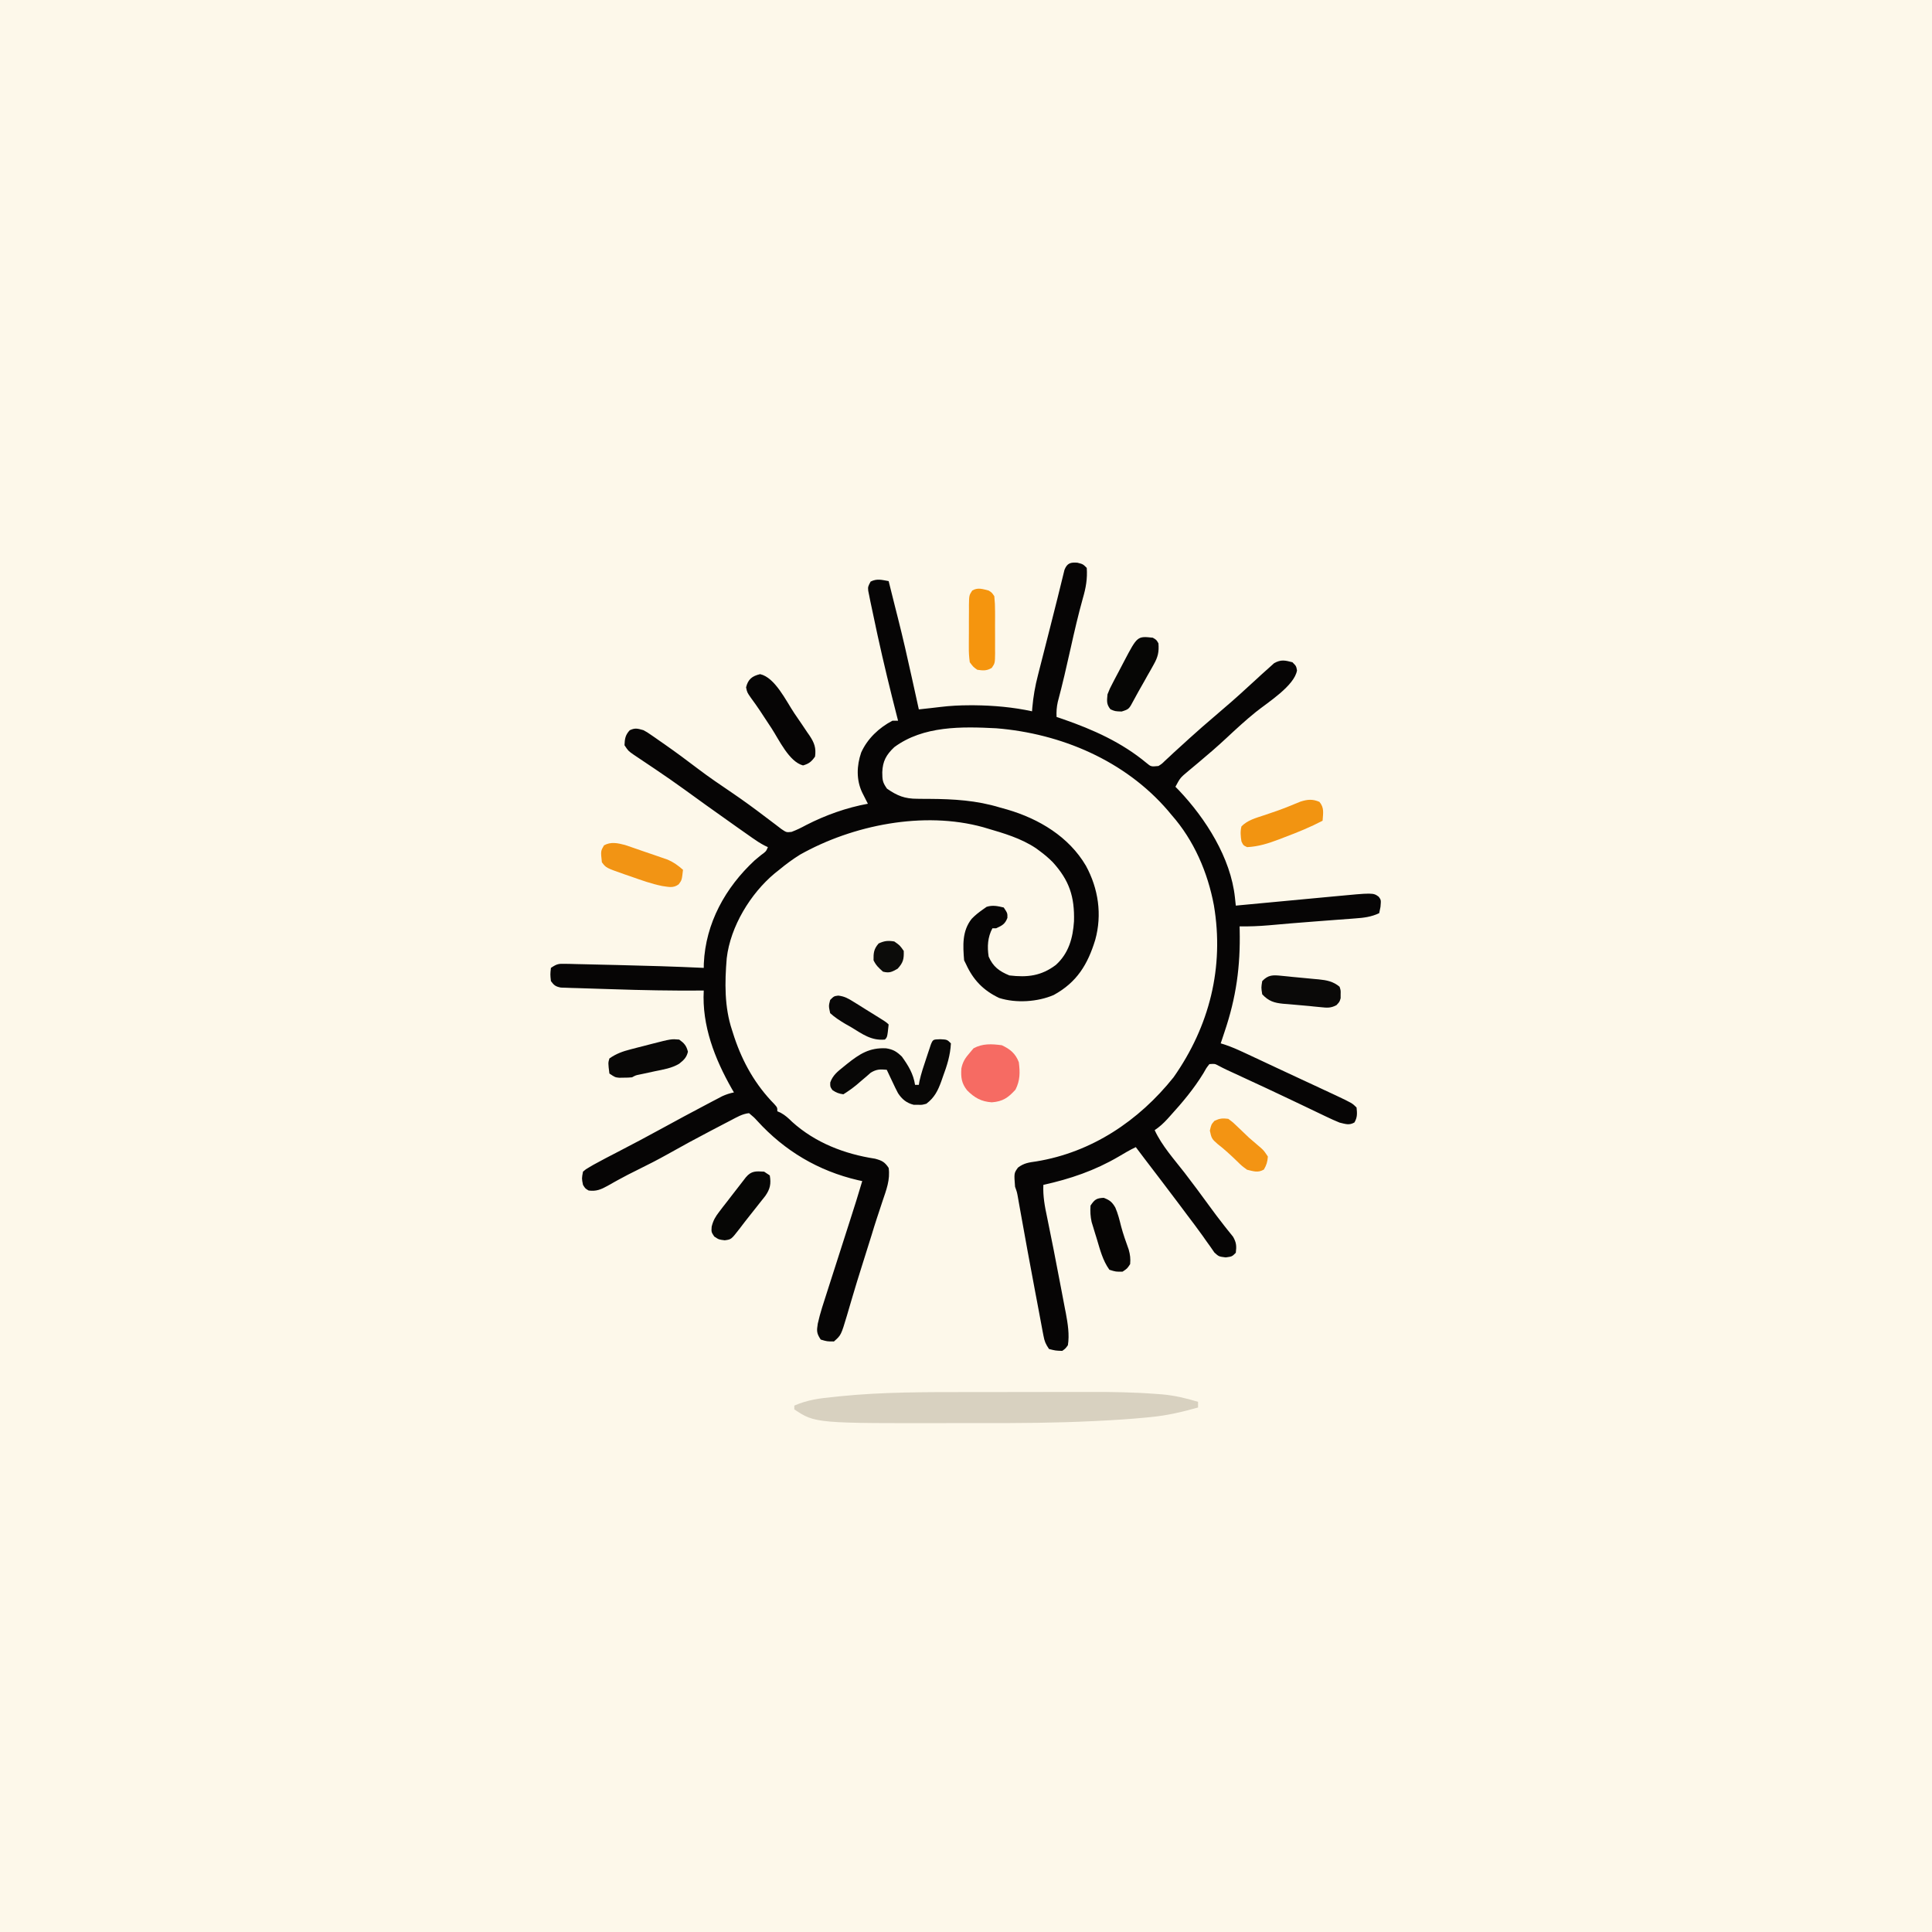
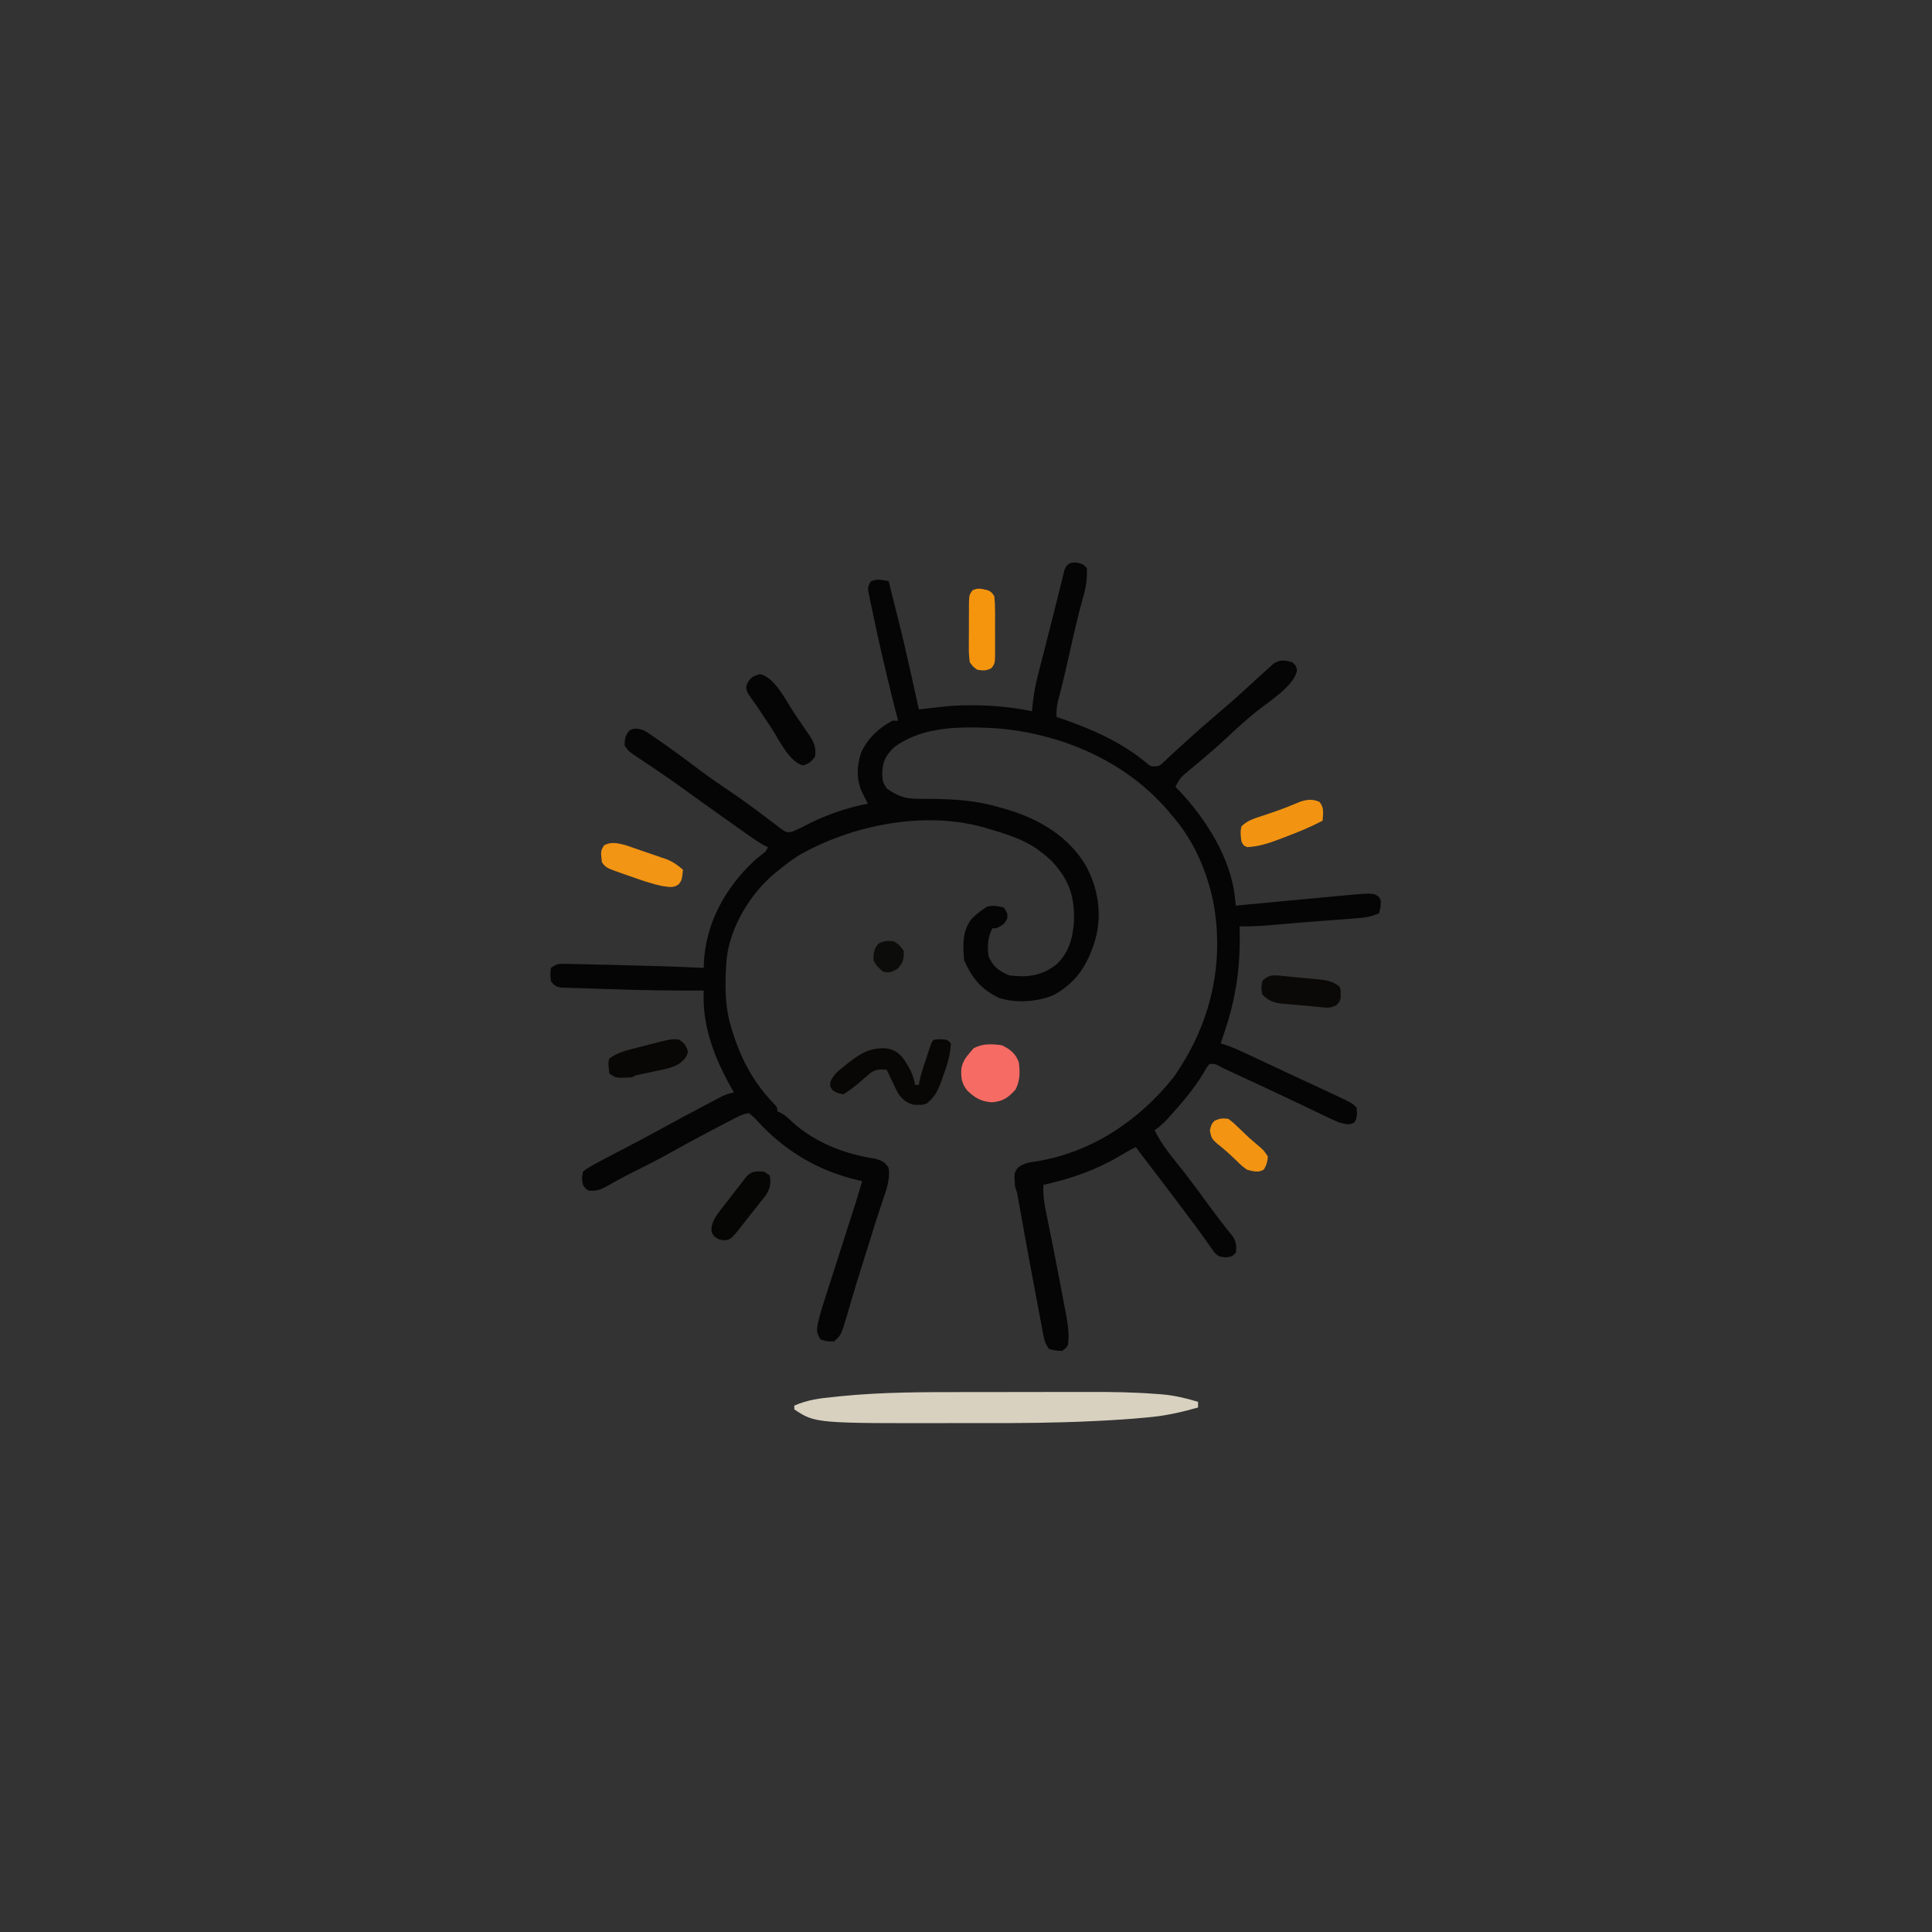
<svg xmlns="http://www.w3.org/2000/svg" version="1.1" width="1024" height="1024">
  <rect width="100%" height="100%" fill="#333333" stroke="none" />
-   <path d="M0 0 C337.92 0 675.84 0 1024 0 C1024 337.92 1024 675.84 1024 1024 C686.08 1024 348.16 1024 0 1024 C0 686.08 0 348.16 0 0 Z " fill="#FDF8EA" transform="translate(0,0)" />
  <path d="M0 0 C2.94 0.75 2.94 0.75 4.94 2.75 C5.34 8.48 4.49 13.31 2.88 18.81 C0.42 27.63 -1.64 36.51 -3.62 45.44 C-5.74 54.95 -7.91 64.44 -10.43 73.85 C-11.03 76.59 -11.19 78.96 -11.06 81.75 C-9.91 82.14 -8.76 82.53 -7.57 82.93 C8.39 88.48 23.52 95.26 36.59 106.13 C39.01 108.13 39.01 108.13 42.94 107.75 C44.78 106.58 44.78 106.58 46.5 104.88 C47.19 104.24 47.88 103.6 48.6 102.95 C49.37 102.22 50.14 101.5 50.94 100.75 C52.77 99.08 54.6 97.41 56.44 95.75 C57.38 94.89 58.32 94.03 59.29 93.15 C63.83 89.03 68.45 85.01 73.12 81.04 C78.88 76.14 84.58 71.21 90.12 66.06 C92.06 64.29 94 62.52 95.94 60.75 C96.42 60.3 96.91 59.85 97.41 59.38 C98.84 58.07 100.29 56.78 101.75 55.5 C102.58 54.75 103.41 54 104.27 53.23 C107.89 51.22 110 51.73 113.94 52.75 C115.94 54.75 115.94 54.75 116.38 57.06 C115.05 65.22 100.81 74.1 94.56 79.12 C89.12 83.51 84.03 88.21 78.92 92.98 C74.21 97.37 69.35 101.57 64.41 105.7 C63.78 106.23 63.15 106.76 62.49 107.31 C61.23 108.38 59.96 109.44 58.68 110.49 C54.5 113.99 54.5 113.99 51.94 118.75 C52.55 119.38 53.17 120.01 53.81 120.66 C68.06 135.72 81.25 156.47 83.48 177.45 C83.57 178.25 83.65 179.06 83.74 179.89 C83.81 180.51 83.87 181.12 83.94 181.75 C84.73 181.67 85.53 181.6 86.34 181.52 C93.86 180.81 101.38 180.11 108.9 179.4 C112.76 179.04 116.62 178.68 120.49 178.31 C124.22 177.96 127.96 177.61 131.69 177.26 C133.11 177.13 134.53 177 135.95 176.86 C156.75 174.88 156.75 174.88 159.69 177.04 C160.94 178.75 160.94 178.75 160.62 182.44 C160.4 183.53 160.17 184.62 159.94 185.75 C155.75 187.73 151.76 188.22 147.2 188.53 C146.07 188.62 146.07 188.62 144.93 188.71 C142.49 188.9 140.06 189.07 137.62 189.25 C135.95 189.38 134.27 189.51 132.6 189.63 C130.08 189.83 127.57 190.02 125.05 190.21 C117.13 190.8 109.21 191.48 101.3 192.19 C96.15 192.63 91.1 192.83 85.94 192.75 C85.95 193.36 85.97 193.97 85.99 194.59 C86.42 213.99 84.15 230.43 77.94 248.75 C77.56 249.89 77.18 251.03 76.79 252.21 C76.51 253.05 76.23 253.89 75.94 254.75 C77.25 255.17 77.25 255.17 78.58 255.59 C81.7 256.67 84.61 257.9 87.59 259.3 C88.68 259.81 89.78 260.31 90.9 260.84 C92.65 261.66 92.65 261.66 94.44 262.5 C95.66 263.07 96.89 263.65 98.12 264.22 C100.71 265.43 103.3 266.64 105.89 267.86 C110.01 269.78 114.12 271.7 118.24 273.62 C120.27 274.56 122.3 275.51 124.34 276.45 C125.64 277.06 126.95 277.67 128.26 278.28 C130.1 279.14 131.94 279.99 133.77 280.85 C134.82 281.34 135.87 281.83 136.95 282.33 C145.65 286.46 145.65 286.46 147.94 288.75 C148.27 291.88 148.41 293.93 146.81 296.69 C143.96 298.31 142.1 297.48 138.94 296.75 C136.53 295.76 134.23 294.74 131.9 293.61 C131.23 293.29 130.56 292.97 129.87 292.64 C127.68 291.6 125.5 290.55 123.31 289.5 C121.8 288.78 120.28 288.05 118.77 287.33 C116.45 286.23 114.13 285.13 111.81 284.02 C104.25 280.41 96.66 276.89 89.06 273.38 C86.79 272.33 84.53 271.28 82.26 270.23 C81.32 269.79 80.39 269.36 79.42 268.92 C77.86 268.18 76.31 267.41 74.79 266.6 C72.82 265.54 72.82 265.54 69.94 265.75 C68.28 267.87 68.28 267.87 66.75 270.62 C61.69 278.9 55.63 286.09 49.12 293.25 C48.42 294.03 48.42 294.03 47.71 294.82 C45.55 297.16 43.6 298.97 40.94 300.75 C44.76 309.04 51.24 316.18 56.8 323.35 C61.23 329.09 65.53 334.93 69.8 340.78 C72.43 344.37 75.06 347.94 77.83 351.42 C78.26 351.96 78.68 352.5 79.12 353.06 C80.22 354.45 81.34 355.83 82.46 357.21 C84.26 360.31 84.38 362.22 83.94 365.75 C81.94 367.75 81.94 367.75 78.59 368.2 C74.94 367.75 74.94 367.75 72.59 365.61 C71.88 364.58 71.17 363.56 70.44 362.5 C69.58 361.3 68.71 360.09 67.85 358.89 C67.16 357.9 67.16 357.9 66.45 356.88 C63.66 352.94 60.72 349.11 57.81 345.25 C56.53 343.54 55.25 341.83 53.98 340.12 C47.87 331.98 41.69 323.9 35.51 315.81 C33.98 313.8 32.45 311.78 30.94 309.75 C27.76 311.25 24.78 313.03 21.76 314.82 C9.23 322.16 -3.89 326.64 -18.06 329.75 C-18.33 335.76 -17.32 341.13 -16.06 347 C-13.71 358.41 -11.46 369.84 -9.3 381.29 C-8.94 383.21 -8.57 385.13 -8.2 387.04 C-7.67 389.78 -7.15 392.51 -6.64 395.25 C-6.48 396.06 -6.32 396.87 -6.15 397.7 C-5.13 403.24 -4.15 409.14 -5.06 414.75 C-6.36 416.54 -6.36 416.54 -8.06 417.75 C-11.62 417.62 -11.62 417.62 -15.06 416.75 C-16.92 413.97 -17.43 412.76 -18.02 409.62 C-18.26 408.37 -18.26 408.37 -18.51 407.09 C-18.68 406.18 -18.84 405.27 -19.02 404.34 C-19.2 403.39 -19.38 402.43 -19.56 401.45 C-20.15 398.35 -20.73 395.24 -21.31 392.12 C-21.71 389.99 -22.12 387.86 -22.52 385.73 C-25.18 371.62 -27.79 357.5 -30.3 343.36 C-30.52 342.13 -30.74 340.89 -30.97 339.61 C-31.16 338.54 -31.35 337.47 -31.54 336.37 C-32.02 333.66 -32.02 333.66 -33.06 330.75 C-33.63 323.54 -33.63 323.54 -31.5 320.59 C-28.29 318.17 -25.72 317.88 -21.75 317.31 C7.55 312.51 32.51 295.83 50.94 272.75 C70.04 245.61 77.84 214.31 72.34 181.65 C69.1 164.2 61.76 147.14 49.94 133.75 C48.94 132.56 48.94 132.56 47.93 131.34 C25.19 104.9 -8.69 90.51 -43.06 87.75 C-61.28 86.82 -81.67 86.37 -97.06 97.75 C-101.34 101.8 -103.23 105.19 -103.44 111.06 C-103.4 115.09 -103.33 116.38 -100.94 119.75 C-95.51 123.53 -91.55 125.12 -84.89 125.12 C-83.5 125.14 -82.11 125.15 -80.71 125.17 C-79.64 125.17 -79.64 125.17 -78.53 125.17 C-65.62 125.25 -53.48 125.96 -41.06 129.75 C-39.76 130.12 -38.45 130.48 -37.15 130.84 C-20.36 135.76 -4.52 145.24 4.5 160.62 C11.11 172.75 13.14 186.5 9.45 199.85 C5.47 212.91 -0.28 222.4 -12.59 229.13 C-21.12 232.8 -32.55 233.55 -41.5 230.69 C-49.9 226.69 -55.23 221.14 -59.06 212.75 C-59.39 212.09 -59.72 211.43 -60.06 210.75 C-60.7 202.85 -61.18 195.23 -56.06 188.75 C-54.15 186.77 -52.34 185.36 -50.06 183.75 C-49.42 183.3 -48.78 182.84 -48.12 182.38 C-44.88 181.39 -42.32 181.97 -39.06 182.75 C-37.06 185.75 -37.06 185.75 -37.12 188.25 C-38.37 191.56 -39.91 192.29 -43.06 193.75 C-43.72 193.75 -44.38 193.75 -45.06 193.75 C-47.61 198.53 -47.86 203.48 -47.06 208.75 C-44.74 214.1 -41.43 216.55 -36.06 218.75 C-26.43 219.88 -19.19 219.02 -11.44 213.19 C-4.62 207.03 -2.39 198.9 -1.82 190.02 C-1.47 177.07 -4.27 168.42 -13.06 158.75 C-15.26 156.52 -17.54 154.6 -20.06 152.75 C-20.73 152.26 -21.4 151.77 -22.09 151.26 C-30 146.02 -39.03 143.39 -48.06 140.75 C-48.71 140.56 -49.35 140.37 -50.01 140.17 C-81.5 131.48 -119.1 139.01 -147.06 154.75 C-150.96 157.19 -154.53 159.81 -158.06 162.75 C-159.24 163.69 -159.24 163.69 -160.44 164.64 C-173.27 175.32 -183.92 192.8 -185.88 209.6 C-186.95 222.39 -187.16 235.48 -183.06 247.75 C-182.46 249.64 -182.46 249.64 -181.84 251.56 C-177.32 264.98 -170.65 276.76 -160.71 286.89 C-159.06 288.75 -159.06 288.75 -159.06 290.75 C-158.48 291.01 -157.9 291.26 -157.3 291.52 C-154.84 292.87 -153.2 294.41 -151.19 296.38 C-138.93 307.44 -123.42 313.42 -107.28 315.88 C-103.61 316.87 -102.17 317.59 -100.06 320.75 C-99.14 327.01 -101.33 332.52 -103.31 338.38 C-103.96 340.35 -104.61 342.33 -105.26 344.31 C-105.58 345.25 -105.89 346.2 -106.21 347.17 C-107.23 350.25 -108.19 353.34 -109.12 356.44 C-110.9 362.24 -112.72 368.02 -114.57 373.8 C-116.13 378.71 -117.63 383.63 -119.09 388.57 C-119.43 389.74 -119.78 390.91 -120.14 392.11 C-120.83 394.42 -121.5 396.72 -122.17 399.03 C-125.29 409.44 -125.29 409.44 -129.06 412.75 C-132.69 412.75 -132.69 412.75 -136.06 411.75 C-138.29 408.41 -138.23 407.15 -137.62 403.3 C-136.37 397.61 -134.49 392.08 -132.7 386.54 C-132.25 385.16 -131.82 383.79 -131.38 382.41 C-130.22 378.8 -129.06 375.19 -127.9 371.58 C-126.49 367.22 -125.1 362.85 -123.7 358.48 C-122.61 355.08 -121.52 351.68 -120.43 348.28 C-118.23 341.46 -116.08 334.63 -114.06 327.75 C-114.79 327.59 -115.52 327.43 -116.27 327.27 C-137.3 322.39 -155.2 311.75 -169.7 295.83 C-171.39 293.98 -171.39 293.98 -174.06 291.75 C-177.6 292.09 -180.61 293.94 -183.73 295.56 C-185.4 296.42 -185.4 296.42 -187.1 297.31 C-188.3 297.93 -189.49 298.56 -190.69 299.19 C-191.92 299.83 -193.14 300.47 -194.37 301.11 C-201.95 305.06 -209.45 309.14 -216.9 313.34 C-222.26 316.34 -227.7 319.14 -233.21 321.84 C-236.59 323.49 -239.92 325.2 -243.22 327.02 C-244.23 327.58 -244.23 327.58 -245.27 328.15 C-246.55 328.86 -247.83 329.58 -249.1 330.31 C-252.57 332.23 -255.09 333.27 -259.06 332.75 C-260.88 331.69 -260.88 331.69 -262.06 329.75 C-262.75 326.38 -262.75 326.38 -262.06 322.75 C-260.62 321.5 -260.62 321.5 -258.68 320.37 C-257.96 319.95 -257.23 319.52 -256.48 319.08 C-252.17 316.71 -247.82 314.43 -243.44 312.19 C-235.59 308.13 -227.8 304 -220.06 299.75 C-212.22 295.45 -204.35 291.22 -196.44 287.06 C-195.46 286.54 -194.48 286.03 -193.47 285.49 C-192.56 285.02 -191.65 284.54 -190.71 284.05 C-189.91 283.63 -189.11 283.21 -188.28 282.77 C-186.2 281.82 -184.29 281.21 -182.06 280.75 C-182.43 280.13 -182.79 279.51 -183.16 278.87 C-192.24 262.89 -199.08 245.35 -198.06 226.75 C-198.88 226.76 -198.88 226.76 -199.72 226.76 C-215.2 226.87 -230.66 226.59 -246.13 226.06 C-248.62 225.98 -251.11 225.9 -253.6 225.83 C-257.25 225.73 -260.9 225.61 -264.55 225.48 C-265.66 225.45 -266.78 225.42 -267.93 225.39 C-268.95 225.36 -269.98 225.32 -271.04 225.27 C-271.94 225.25 -272.84 225.22 -273.77 225.19 C-276.52 224.66 -277.44 224.01 -279.06 221.75 C-279.44 218.19 -279.44 218.19 -279.06 214.75 C-275.83 212.59 -275.07 212.51 -271.36 212.6 C-270.4 212.62 -269.45 212.63 -268.46 212.65 C-267.42 212.68 -266.38 212.71 -265.31 212.74 C-264.23 212.76 -263.15 212.78 -262.03 212.81 C-258.52 212.88 -255.01 212.97 -251.5 213.06 C-249.11 213.12 -246.73 213.17 -244.34 213.22 C-228.91 213.58 -213.48 214.02 -198.06 214.75 C-198.05 213.99 -198.03 213.22 -198.02 212.43 C-197.07 191.01 -186.59 172.16 -171.06 157.75 C-169.97 156.83 -168.87 155.92 -167.76 155.01 C-165.04 153.04 -165.04 153.04 -164.06 150.75 C-164.63 150.48 -165.21 150.21 -165.8 149.93 C-168.12 148.72 -170.19 147.35 -172.34 145.84 C-173.56 144.98 -173.56 144.98 -174.81 144.1 C-175.68 143.49 -176.55 142.88 -177.44 142.25 C-178.34 141.62 -179.23 140.99 -180.16 140.34 C-185.75 136.39 -191.34 132.43 -196.9 128.44 C-215.86 114.71 -215.86 114.71 -235.3 101.69 C-238.06 99.75 -238.06 99.75 -240.06 96.75 C-239.92 93.29 -239.66 91.41 -237.31 88.81 C-234.4 87.44 -233.14 87.9 -230.06 88.75 C-228 89.87 -228 89.87 -225.98 91.27 C-224.84 92.05 -224.84 92.05 -223.68 92.85 C-222.88 93.41 -222.08 93.98 -221.25 94.56 C-220.41 95.15 -219.57 95.73 -218.7 96.33 C-212.74 100.5 -206.91 104.82 -201.12 109.23 C-195.28 113.66 -189.23 117.77 -183.16 121.87 C-177.07 126.01 -171.16 130.33 -165.31 134.79 C-163.57 136.12 -161.82 137.44 -160.06 138.75 C-159.03 139.54 -157.99 140.34 -156.93 141.15 C-154.24 142.97 -154.24 142.97 -151.52 142.67 C-148.81 141.65 -146.35 140.45 -143.81 139.06 C-133.55 133.8 -122.42 129.82 -111.06 127.75 C-111.34 127.21 -111.62 126.66 -111.9 126.11 C-112.26 125.39 -112.63 124.67 -113 123.94 C-113.36 123.23 -113.72 122.52 -114.09 121.79 C-117.27 115.1 -117.01 107.56 -114.62 100.62 C-111.35 93.29 -105.15 87.43 -98.06 83.75 C-97.07 83.75 -96.08 83.75 -95.06 83.75 C-95.24 83.07 -95.41 82.39 -95.59 81.69 C-99.26 67.4 -102.73 53.1 -105.88 38.69 C-106.02 38.02 -106.17 37.35 -106.32 36.66 C-107.26 32.36 -108.17 28.06 -109.06 23.75 C-109.29 22.67 -109.52 21.59 -109.76 20.47 C-109.95 19.49 -110.15 18.5 -110.35 17.49 C-110.53 16.63 -110.7 15.78 -110.88 14.9 C-111.06 12.75 -111.06 12.75 -109.62 10 C-106.15 8.3 -103.8 9.1 -100.06 9.75 C-97.33 20.69 -97.33 20.69 -96.75 23 C-96.23 25.08 -95.71 27.15 -95.18 29.21 C-92.52 39.68 -90.13 50.2 -87.81 60.75 C-87.45 62.41 -87.08 64.07 -86.71 65.73 C-85.83 69.74 -84.94 73.74 -84.06 77.75 C-82.11 77.53 -82.11 77.53 -80.12 77.31 C-79.3 77.22 -78.48 77.13 -77.63 77.04 C-76.01 76.86 -74.39 76.67 -72.78 76.47 C-67.54 75.83 -62.39 75.56 -57.12 75.56 C-56.32 75.56 -55.51 75.56 -54.67 75.56 C-44.45 75.66 -34.07 76.57 -24.06 78.75 C-23.99 77.83 -23.99 77.83 -23.92 76.88 C-23.4 70.94 -22.42 65.35 -20.92 59.59 C-20.71 58.75 -20.5 57.91 -20.28 57.05 C-19.61 54.41 -18.93 51.77 -18.25 49.12 C-17.81 47.38 -17.36 45.63 -16.92 43.89 C-16.05 40.47 -15.18 37.05 -14.31 33.63 C-11.77 23.7 -9.29 13.75 -6.87 3.79 C-5.46 0.23 -3.65 -0.3 0 0 Z " fill="#060505" transform="translate(571.062,298.25)" />
  <path d="M0 0 C2.46 -0 4.92 -0.01 7.38 -0.01 C12.47 -0.02 17.57 -0.02 22.67 -0.02 C29.13 -0.02 35.6 -0.03 42.06 -0.05 C47.12 -0.06 52.18 -0.06 57.24 -0.06 C59.62 -0.06 62 -0.07 64.38 -0.07 C76.33 -0.11 88.21 0.07 100.13 0.99 C101.55 1.1 101.55 1.1 103.01 1.2 C109.65 1.78 115.8 3.23 122.17 5.17 C122.17 6.16 122.17 7.15 122.17 8.17 C113.92 10.51 105.8 12.41 97.25 13.23 C96.43 13.31 95.61 13.4 94.76 13.48 C86.12 14.32 77.47 14.86 68.8 15.28 C67.96 15.32 67.12 15.36 66.25 15.4 C46.78 16.35 27.32 16.48 7.83 16.43 C3.04 16.42 -1.75 16.42 -6.55 16.44 C-80.7 16.59 -80.7 16.59 -91.83 9.17 C-91.83 8.51 -91.83 7.85 -91.83 7.17 C-84.84 4.09 -78.14 3.26 -70.58 2.54 C-68.91 2.36 -68.91 2.36 -67.21 2.18 C-44.92 -0.06 -22.38 0.01 0 0 Z " fill="#D8D1C0" transform="translate(512.828,737.832)" />
  <path d="M0 0 C3.56 0.19 3.56 0.19 5.56 2.19 C5.25 8.5 3.5 13.99 1.31 19.88 C1.03 20.7 0.74 21.53 0.44 22.38 C-1.37 27.33 -3.13 30.89 -7.44 34.19 C-9.72 34.82 -9.72 34.82 -11.94 34.75 C-12.67 34.75 -13.4 34.75 -14.16 34.75 C-17.91 33.82 -20.4 31.81 -22.49 28.55 C-23.47 26.7 -24.38 24.84 -25.25 22.94 C-25.72 21.96 -25.72 21.96 -26.19 20.97 C-26.95 19.38 -27.7 17.78 -28.44 16.19 C-31.98 15.88 -33.9 15.86 -36.96 17.76 C-37.76 18.46 -38.56 19.16 -39.38 19.88 C-40.23 20.6 -41.09 21.32 -41.97 22.07 C-42.79 22.77 -43.6 23.47 -44.44 24.19 C-46.73 26.06 -48.91 27.62 -51.44 29.19 C-53.86 28.84 -55.23 28.33 -57.25 26.94 C-58.44 25.19 -58.44 25.19 -58.39 22.93 C-57.05 19.08 -54.45 17.1 -51.38 14.62 C-50.78 14.14 -50.19 13.66 -49.58 13.16 C-42.89 7.81 -37.61 4.36 -28.76 4.82 C-24.99 5.42 -23.2 6.55 -20.44 9.19 C-17.02 13.95 -14.33 18.33 -13.44 24.19 C-12.78 24.19 -12.12 24.19 -11.44 24.19 C-11.28 23.24 -11.28 23.24 -11.12 22.27 C-10.18 18.05 -8.81 14.02 -7.44 9.94 C-7.16 9.11 -6.89 8.28 -6.61 7.43 C-6.35 6.64 -6.08 5.86 -5.81 5.05 C-5.57 4.33 -5.33 3.61 -5.09 2.87 C-3.9 -0.2 -3.61 0.2 0 0 Z " fill="#080706" transform="translate(498.438,550.812)" />
  <path d="M0 0 C4.45 2.11 7.23 4.37 9 9 C9.67 14.37 9.7 18.61 7.25 23.5 C3.41 27.77 0.54 29.81 -5.31 30.25 C-10.95 29.87 -14.43 27.86 -18.38 23.94 C-21.37 20.21 -21.76 17.07 -21.46 12.36 C-20.77 8.82 -19.37 6.69 -17 4 C-16.34 3.22 -15.68 2.43 -15 1.62 C-10.17 -0.99 -5.36 -0.72 0 0 Z " fill="#F66B63" transform="translate(531,554)" />
  <path d="M0 0 C7.9 1.74 13.78 14.22 18.12 20.7 C19.5 22.76 20.91 24.8 22.31 26.84 C23.19 28.15 24.08 29.47 24.96 30.79 C25.38 31.39 25.8 31.99 26.23 32.61 C28.76 36.44 29.74 39.11 29.12 43.69 C27.2 46.4 25.94 47.45 22.75 48.38 C15.33 46.43 10.01 34.72 6.06 28.69 C4.68 26.58 3.29 24.48 1.9 22.38 C0.93 20.9 0.93 20.9 -0.06 19.39 C-1.61 17.09 -3.19 14.84 -4.84 12.61 C-6.88 9.69 -6.88 9.69 -7.44 7 C-6.39 2.69 -4.23 1.01 0 0 Z " fill="#060505" transform="translate(402.875,357.312)" />
  <path d="M0 0 C2.67 3.16 1.95 5.95 1.69 10 C-4.81 13.41 -11.45 16.11 -18.31 18.69 C-19.35 19.09 -20.4 19.49 -21.47 19.91 C-27.13 22.04 -32.25 23.69 -38.31 24 C-40.31 23.06 -40.31 23.06 -41.31 21 C-41.76 18.25 -42.01 15.72 -41.31 13 C-38.07 9.68 -33.68 8.56 -29.38 7.12 C-27.85 6.61 -26.32 6.09 -24.8 5.56 C-24.04 5.3 -23.29 5.04 -22.51 4.78 C-18.3 3.29 -14.18 1.58 -10.05 -0.12 C-6.33 -1.32 -3.61 -1.56 0 0 Z " fill="#F29411" transform="translate(699.312,425)" />
  <path d="M0 0 C1.73 0.59 1.73 0.59 3.49 1.19 C4.11 1.4 4.74 1.62 5.38 1.84 C6.69 2.29 8 2.74 9.3 3.2 C11.29 3.89 13.29 4.57 15.28 5.24 C16.56 5.68 17.84 6.12 19.11 6.57 C20.27 6.97 21.42 7.36 22.6 7.77 C25.81 9.18 28.12 10.84 30.74 13.15 C30.13 18.62 30.13 18.62 28.46 20.85 C25.58 23.01 23.13 22.21 19.7 21.75 C14.06 20.6 8.71 18.7 3.3 16.77 C1.54 16.17 1.54 16.17 -0.25 15.56 C-10.06 12.12 -10.06 12.12 -12.26 9.15 C-12.9 3.24 -12.9 3.24 -11.14 0.21 C-7.54 -1.83 -3.86 -1.01 0 0 Z " fill="#F29414" transform="translate(331.264,447.854)" />
  <path d="M0 0 C1.23 0.12 2.46 0.24 3.72 0.36 C4.39 0.44 5.05 0.51 5.73 0.58 C8.03 0.83 10.32 1.03 12.62 1.23 C14.23 1.38 15.83 1.53 17.44 1.69 C18.2 1.75 18.96 1.82 19.74 1.89 C24.11 2.34 27.46 2.96 30.88 5.81 C31.5 7.75 31.5 7.75 31.44 9.81 C31.44 10.83 31.44 10.83 31.44 11.88 C30.88 13.81 30.88 13.81 29.22 15.57 C26.12 17.21 24.23 16.97 20.75 16.62 C19.52 16.5 18.29 16.38 17.03 16.26 C16.36 16.18 15.7 16.11 15.02 16.04 C12.72 15.8 10.43 15.61 8.13 15.43 C6.52 15.29 4.92 15.14 3.31 15 C2.55 14.94 1.79 14.88 1.01 14.83 C-3.78 14.35 -6.7 13.48 -10.12 9.81 C-10.69 6.25 -10.69 6.25 -10.12 2.81 C-6.91 -0.55 -4.49 -0.45 0 0 Z " fill="#0A0908" transform="translate(679.125,517.188)" />
  <path d="M0 0 C1.69 1.05 1.69 1.05 3 3 C3.3 5.76 3.42 8.3 3.4 11.06 C3.4 12.24 3.4 12.24 3.41 13.45 C3.41 15.11 3.4 16.78 3.39 18.44 C3.38 20.99 3.39 23.54 3.41 26.09 C3.41 27.7 3.4 29.32 3.4 30.94 C3.41 32.08 3.41 32.08 3.42 33.25 C3.35 38.49 3.35 38.49 1.66 40.98 C-1.01 42.62 -2.95 42.44 -6 42 C-8.16 40.48 -8.16 40.48 -10 38 C-10.39 35.15 -10.54 32.69 -10.5 29.84 C-10.5 29.05 -10.5 28.27 -10.5 27.46 C-10.5 25.8 -10.49 24.14 -10.47 22.48 C-10.44 19.94 -10.45 17.4 -10.46 14.87 C-10.45 13.25 -10.44 11.64 -10.43 10.03 C-10.44 9.27 -10.44 8.51 -10.44 7.73 C-10.35 2.54 -10.35 2.54 -8.69 -0.01 C-5.72 -1.75 -3.2 -0.8 0 0 Z " fill="#F5950E" transform="translate(524,313)" />
-   <path d="M0 0 C1.94 1.12 1.94 1.12 3 3 C3.36 7.52 2.73 10.23 0.52 14.15 C-0.01 15.09 -0.53 16.04 -1.07 17.01 C-1.62 17.97 -2.18 18.94 -2.75 19.94 C-3.29 20.9 -3.83 21.86 -4.38 22.86 C-5.43 24.73 -6.49 26.6 -7.56 28.46 C-8.45 30.03 -9.32 31.61 -10.16 33.21 C-12.63 37.88 -12.63 37.88 -16.5 39.12 C-20 39 -20 39 -22.44 37.94 C-24.66 35.18 -24.3 33.49 -24 30 C-22.76 26.89 -22.76 26.89 -21.04 23.61 C-20.74 23.03 -20.44 22.45 -20.12 21.84 C-19.48 20.62 -18.84 19.4 -18.18 18.18 C-17.19 16.31 -16.21 14.44 -15.24 12.57 C-8.18 -0.88 -8.18 -0.88 0 0 Z " fill="#060605" transform="translate(611,338)" />
-   <path d="M0 0 C0.99 0.66 1.98 1.32 3 2 C3.77 6.5 3.17 9.21 0.62 12.87 C-0.42 14.22 -1.49 15.55 -2.56 16.88 C-3.11 17.57 -3.66 18.27 -4.22 18.99 C-5.31 20.37 -6.4 21.75 -7.5 23.12 C-9.41 25.51 -11.27 27.94 -13.12 30.38 C-17.43 35.93 -17.43 35.93 -20.88 36.38 C-24 36 -24 36 -26.44 34.38 C-28 32 -28 32 -27.8 29.15 C-26.95 25.78 -25.87 23.95 -23.76 21.21 C-23.11 20.35 -22.45 19.49 -21.78 18.61 C-21.09 17.73 -20.4 16.85 -19.69 15.94 C-19.01 15.05 -18.33 14.17 -17.63 13.26 C-15.77 10.83 -13.89 8.41 -12 6 C-11.22 4.99 -10.45 3.98 -9.64 2.94 C-6.75 -0.47 -4.32 -0.26 0 0 Z " fill="#060605" transform="translate(405,621)" />
+   <path d="M0 0 C0.99 0.66 1.98 1.32 3 2 C3.77 6.5 3.17 9.21 0.62 12.87 C-0.42 14.22 -1.49 15.55 -2.56 16.88 C-3.11 17.57 -3.66 18.27 -4.22 18.99 C-5.31 20.37 -6.4 21.75 -7.5 23.12 C-17.43 35.93 -17.43 35.93 -20.88 36.38 C-24 36 -24 36 -26.44 34.38 C-28 32 -28 32 -27.8 29.15 C-26.95 25.78 -25.87 23.95 -23.76 21.21 C-23.11 20.35 -22.45 19.49 -21.78 18.61 C-21.09 17.73 -20.4 16.85 -19.69 15.94 C-19.01 15.05 -18.33 14.17 -17.63 13.26 C-15.77 10.83 -13.89 8.41 -12 6 C-11.22 4.99 -10.45 3.98 -9.64 2.94 C-6.75 -0.47 -4.32 -0.26 0 0 Z " fill="#060605" transform="translate(405,621)" />
  <path d="M0 0 C2.69 1.96 3.8 3.21 4.62 6.44 C3.87 9.55 2.45 10.83 -0.01 12.8 C-3.92 15.15 -8.33 15.85 -12.75 16.75 C-14.64 17.16 -16.53 17.57 -18.42 17.98 C-19.67 18.24 -19.67 18.24 -20.94 18.51 C-23.05 18.93 -23.05 18.93 -25 20 C-27.06 20.17 -27.06 20.17 -29.44 20.19 C-30.61 20.21 -30.61 20.21 -31.81 20.23 C-34 20 -34 20 -37 18 C-37.71 12.37 -37.71 12.37 -37 10 C-33.42 7.49 -29.99 6.26 -25.78 5.18 C-24.01 4.72 -24.01 4.72 -22.21 4.25 C-20.37 3.78 -20.37 3.78 -18.5 3.31 C-17.28 2.99 -16.05 2.67 -14.79 2.34 C-4.23 -0.36 -4.23 -0.36 0 0 Z " fill="#080706" transform="translate(360,551)" />
-   <path d="M0 0 C3.15 1.18 4.45 2.23 6.14 5.14 C7.54 8.37 8.36 11.7 9.21 15.11 C10.31 19.29 11.77 23.33 13.23 27.4 C14.01 30.16 14.26 32.27 14 35.12 C12.44 37.5 12.44 37.5 10 39.12 C6.44 39.19 6.44 39.19 3 38.12 C-0.56 33.16 -1.95 27.47 -3.69 21.69 C-4.01 20.66 -4.33 19.64 -4.66 18.58 C-4.96 17.59 -5.26 16.59 -5.57 15.57 C-5.85 14.67 -6.12 13.77 -6.41 12.84 C-7.07 9.82 -7.21 7.2 -7 4.12 C-4.86 0.92 -3.88 0.16 0 0 Z " fill="#060504" transform="translate(585,634.875)" />
  <path d="M0 0 C2.61 1.94 2.61 1.94 5.31 4.56 C6.74 5.93 6.74 5.93 8.2 7.32 C9.13 8.2 10.05 9.09 11 10 C13.13 11.86 15.28 13.7 17.44 15.53 C19 17 19 17 21 20 C20.8 22.73 20.28 24.53 18.88 26.88 C15.78 28.73 13.41 27.79 10 27 C7.19 24.96 7.19 24.96 4.56 22.38 C1.25 19.16 -2.04 16.15 -5.69 13.31 C-8.61 10.78 -8.95 10.26 -9.75 6.25 C-9 3 -9 3 -7.31 1.06 C-4.51 -0.23 -3.07 -0.4 0 0 Z " fill="#F39413" transform="translate(651,593)" />
-   <path d="M0 0 C3.38 0.39 5.32 1.54 8.2 3.34 C9.73 4.28 9.73 4.28 11.28 5.24 C12.33 5.91 13.39 6.57 14.47 7.25 C16.07 8.24 16.07 8.24 17.7 9.25 C25.5 14.09 25.5 14.09 26.72 15.31 C26 22.03 26 22.03 24.72 23.31 C17.47 23.95 12.83 20.39 6.84 16.75 C5.24 15.84 5.24 15.84 3.6 14.91 C0.75 13.19 -1.82 11.55 -4.28 9.31 C-5.1 5.47 -5.1 5.47 -4.28 2.31 C-2.28 0.31 -2.28 0.31 0 0 Z " fill="#080707" transform="translate(444.282,527.686)" />
  <path d="M0 0 C2.94 2.06 2.94 2.06 5 5 C5.15 9.35 4.71 11.23 1.75 14.44 C-1.33 16.18 -2.56 16.86 -6 16 C-8.36 13.9 -9.65 12.73 -11 10 C-11.07 6.12 -10.89 4.02 -8.31 1.06 C-5.21 -0.36 -3.38 -0.55 0 0 Z " fill="#0C0C0A" transform="translate(474,499)" />
</svg>